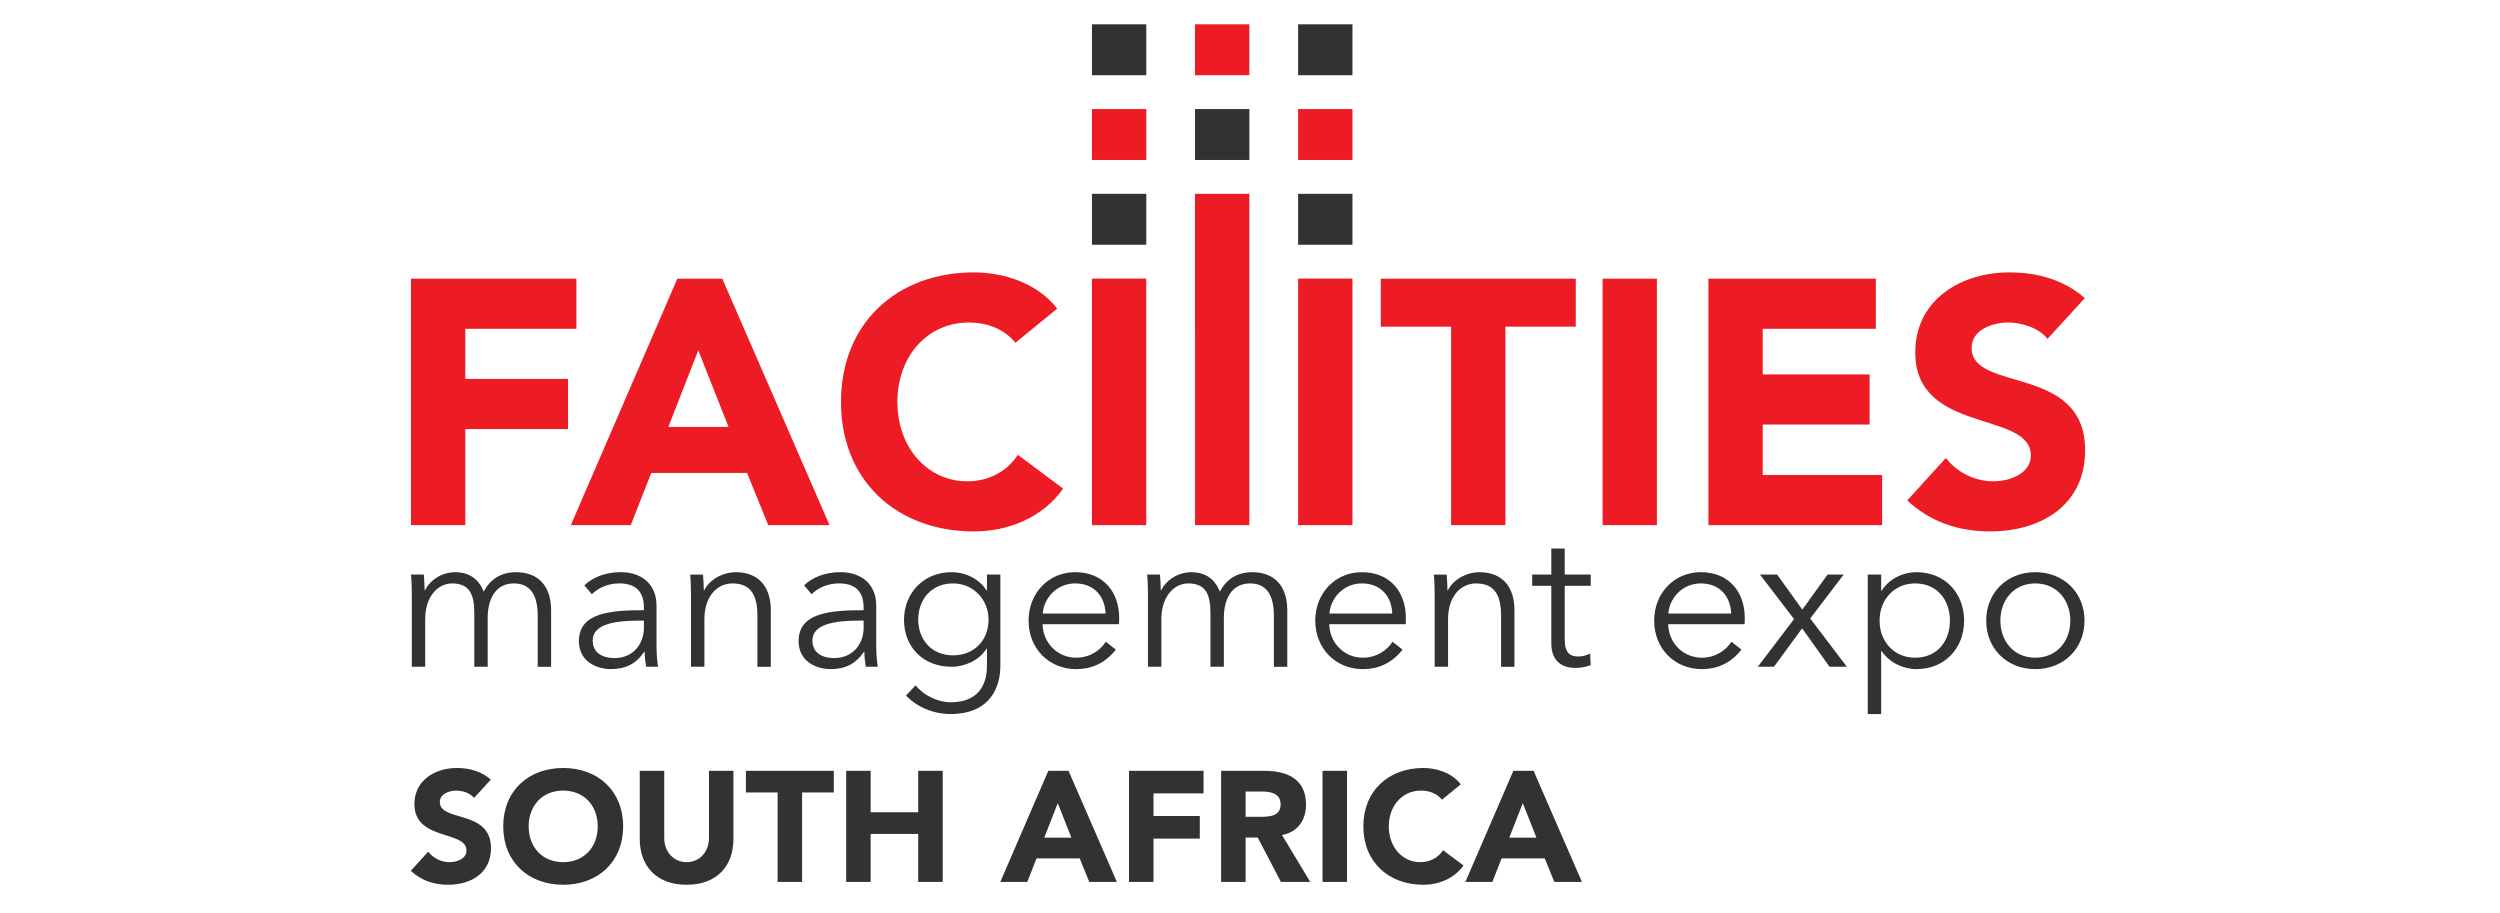
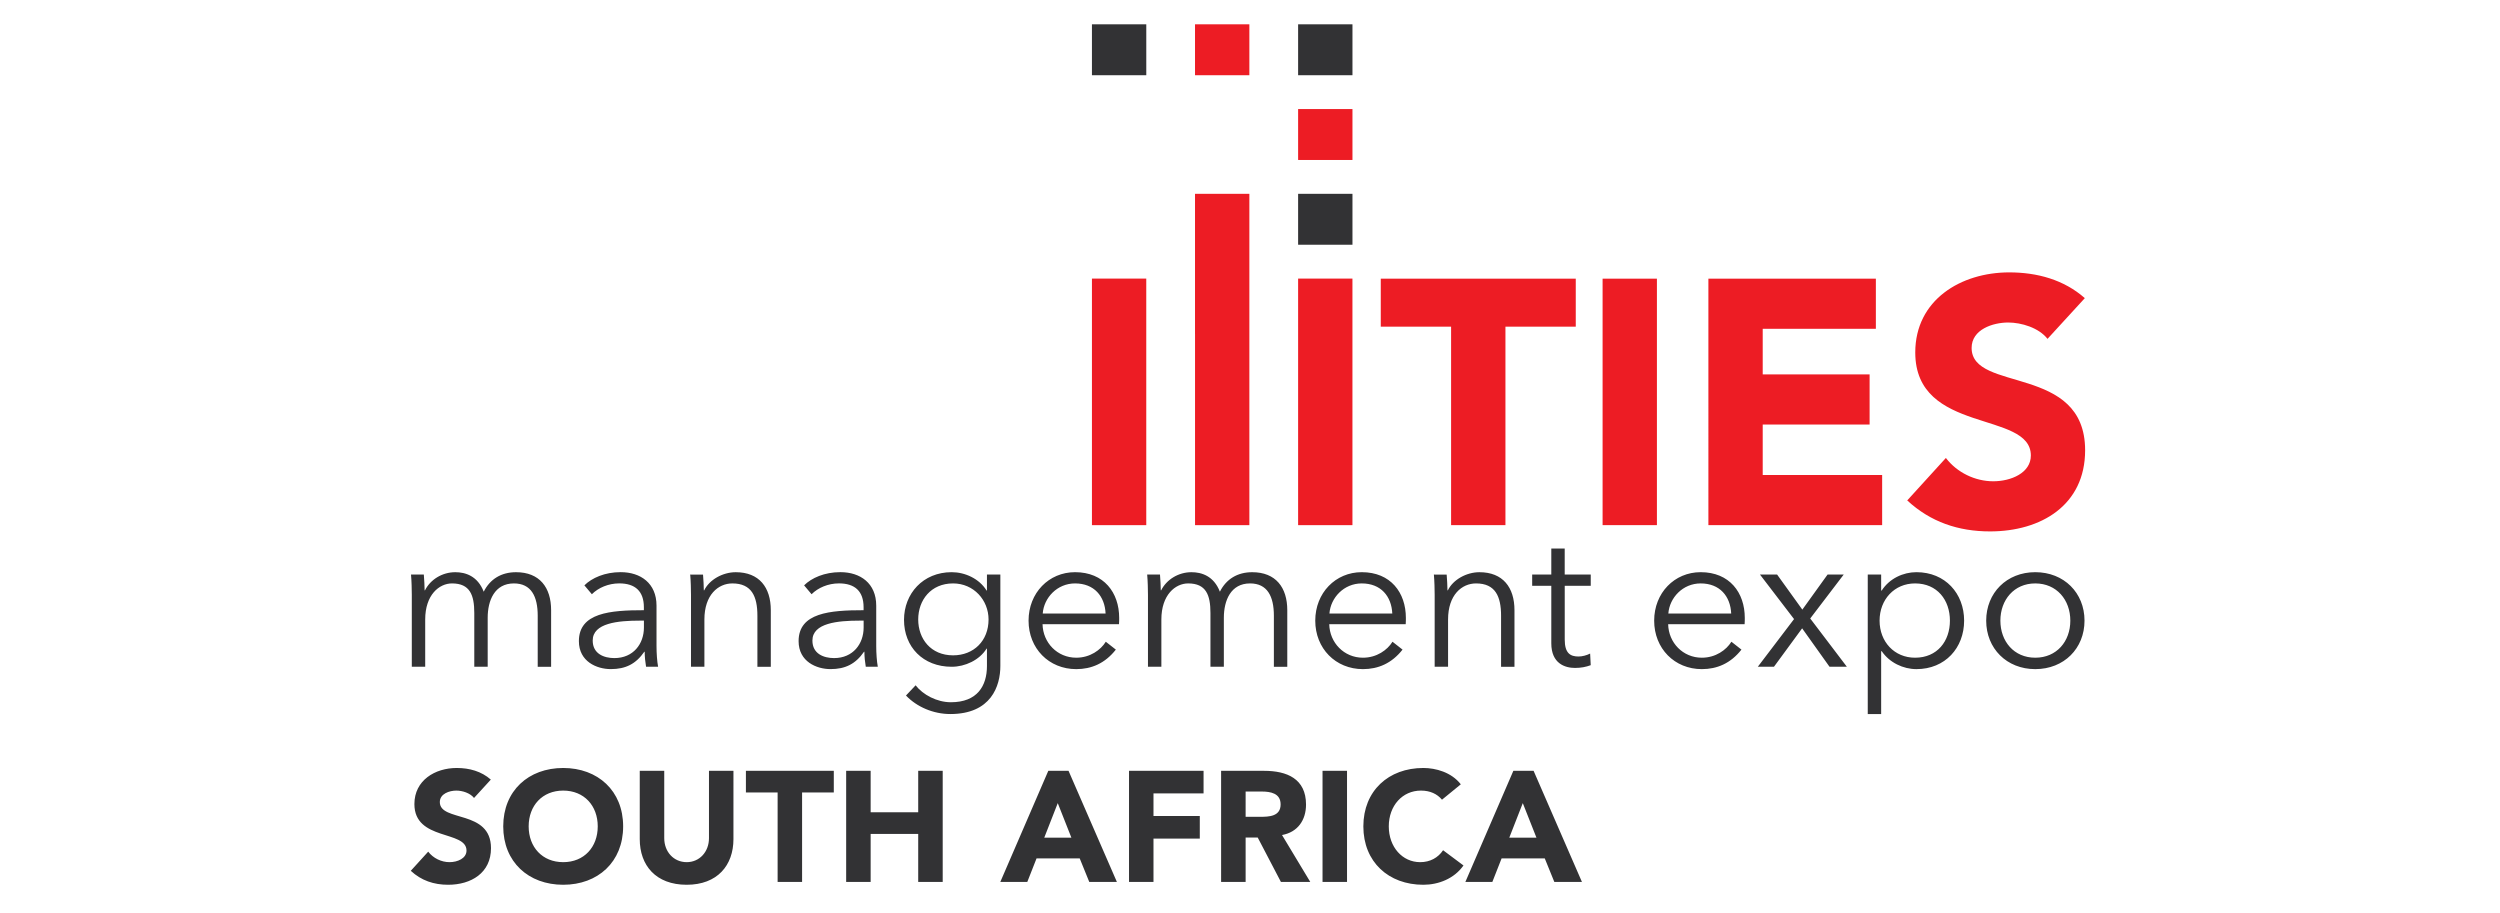
<svg xmlns="http://www.w3.org/2000/svg" version="1.1" id="Layer_1" x="0px" y="0px" viewBox="0 0 983 359" style="enable-background:new 0 0 983 359;" xml:space="preserve">
  <style type="text/css">
	.st0{fill-rule:evenodd;clip-rule:evenodd;fill:#323234;}
	.st1{fill-rule:evenodd;clip-rule:evenodd;fill:#ED1C24;}
	.st2{fill:#ED1C24;}
	.st3{fill:#323234;}
</style>
  <rect x="429.35" y="9.56" class="st0" width="21.37" height="20.02" />
  <rect x="510.42" y="9.56" class="st0" width="21.37" height="20.02" />
-   <rect x="429.35" y="76.21" class="st0" width="21.37" height="20.02" />
  <rect x="510.42" y="76.21" class="st0" width="21.37" height="20.02" />
-   <rect x="429.35" y="42.88" class="st1" width="21.37" height="20.02" />
  <rect x="510.42" y="42.88" class="st1" width="21.37" height="20.02" />
-   <path class="st2" d="M415.7,121.34c-8.21-10.54-21.9-14.24-32.72-14.24c-30.26,0-52.3,19.85-52.3,50.93s22.04,50.93,52.3,50.93  c13.28,0,26.97-5.34,35.05-16.84l-17.8-13.28c-4.38,6.57-11.36,10.4-19.99,10.4c-15.47,0-27.38-13.14-27.38-31.21  s11.91-31.21,28.07-31.21c7.94,0,14.1,2.88,18.35,7.94L415.7,121.34z M286.47,167.88h-23.68l11.77-30.12L286.47,167.88z   M224.45,206.49H248l8.08-20.54h37.65l8.35,20.54h24.09L284,109.56h-17.66L224.45,206.49z M161.61,206.49h21.36v-37.79h40.39v-19.71  h-40.39v-19.71h43.67v-19.71h-65.03V206.49z" />
-   <path class="st2" d="M819.75,117.23c-8.21-7.26-18.76-10.13-29.71-10.13c-19.03,0-36.96,10.82-36.96,31.49  c0,32.31,45.45,22.73,45.45,40.52c0,6.85-7.8,10.13-14.79,10.13c-7.12,0-14.24-3.42-18.62-9.17l-15.2,16.7  c9.17,8.49,20.12,12.18,32.58,12.18c19.99,0,37.37-10.27,37.37-31.9c0-33.95-44.63-22.59-44.63-40.25c0-7.26,8.35-9.99,14.37-9.99  c5.2,0,12.05,2.05,15.47,6.43L819.75,117.23z M671.75,206.49h68.31v-19.71h-46.96v-19.85h42.03v-19.71h-42.03v-17.93h44.49v-19.71  h-65.85V206.49z M630.14,206.49h21.36v-96.93h-21.36V206.49z M570.58,206.49h21.36v-78.04h27.65v-18.89h-76.67v18.89h27.65V206.49z" />
+   <path class="st2" d="M819.75,117.23c-8.21-7.26-18.76-10.13-29.71-10.13c-19.03,0-36.96,10.82-36.96,31.49  c0,32.31,45.45,22.73,45.45,40.52c0,6.85-7.8,10.13-14.79,10.13c-7.12,0-14.24-3.42-18.62-9.17l-15.2,16.7  c9.17,8.49,20.12,12.18,32.58,12.18c19.99,0,37.37-10.27,37.37-31.9c0-33.95-44.63-22.59-44.63-40.25c0-7.26,8.35-9.99,14.37-9.99  c5.2,0,12.05,2.05,15.47,6.43L819.75,117.23M671.75,206.49h68.31v-19.71h-46.96v-19.85h42.03v-19.71h-42.03v-17.93h44.49v-19.71  h-65.85V206.49z M630.14,206.49h21.36v-96.93h-21.36V206.49z M570.58,206.49h21.36v-78.04h27.65v-18.89h-76.67v18.89h27.65V206.49z" />
  <rect x="510.42" y="109.54" class="st2" width="21.36" height="96.95" />
  <polygon class="st2" points="469.89,206.49 491.25,206.49 491.25,131.38 491.25,98.51 491.25,76.21 469.88,76.21 469.88,131.38   469.89,131.38 " />
  <rect x="429.35" y="109.54" class="st2" width="21.36" height="96.95" />
  <rect x="469.88" y="9.56" class="st1" width="21.37" height="20.02" />
-   <rect x="469.88" y="42.88" class="st0" width="21.37" height="20.02" />
  <path class="st3" d="M814.05,244.04c0,8.14-5.35,14.57-13.79,14.57c-8.37,0-13.71-6.43-13.71-14.57c0-8.14,5.35-14.64,13.71-14.64  C808.7,229.4,814.05,235.9,814.05,244.04 M819.63,244.04c0-10.92-8.06-19.06-19.37-19.06c-11.23,0-19.29,8.14-19.29,19.06  c0,10.92,8.06,19.06,19.29,19.06C811.57,263.1,819.63,254.96,819.63,244.04z M766.71,244.04c0,8.06-4.96,14.57-13.71,14.57  c-8.14,0-13.95-6.28-13.95-14.57c0-8.29,5.81-14.64,13.95-14.64C761.75,229.4,766.71,235.98,766.71,244.04z M739.67,256.05h0.23  c3.02,4.49,8.44,7.05,13.64,7.05c11.31,0,18.75-8.37,18.75-19.06c0-10.69-7.44-19.06-18.75-19.06c-5.19,0-10.61,2.48-13.64,7.21  h-0.23v-6.28h-5.27v54.85h5.27V256.05z M691.17,262.17h6.35l11.08-15.11l10.77,15.11h6.82l-14.41-18.98l13.17-17.28h-6.35  l-9.92,13.79l-9.92-13.79h-6.74l13.4,17.51L691.17,262.17z M686.05,242.96c0-9.92-5.97-17.98-17.35-17.98  c-10.3,0-18.28,8.14-18.28,19.06c0,10.92,7.98,19.06,18.75,19.06c5.97,0,11.31-2.25,15.57-7.67l-3.95-3.1  c-2.01,3.25-6.2,6.28-11.62,6.28c-7.44,0-13.09-5.89-13.25-13.17h30.06C686.05,244.5,686.05,243.65,686.05,242.96z M655.99,241.25  c0.46-6.2,5.66-11.85,12.71-11.85c7.52,0,11.7,5.04,12.01,11.85H655.99z M625.47,225.91h-10.23v-10.23h-5.27v10.23h-7.52v4.42h7.52  v22.62c0,7.98,5.42,9.68,9.3,9.68c2.4,0,4.34-0.39,6.2-1.08l-0.23-4.57c-1.39,0.7-3.1,1.16-4.57,1.16c-3.18,0-5.42-1.24-5.42-6.66  v-21.15h10.23V225.91z M563.8,225.91c0.23,2.48,0.31,6.04,0.31,7.98v28.28h5.27v-18.59c0-9.68,5.42-14.18,11-14.18  c7.59,0,9.84,5.11,9.84,12.71v20.07h5.27v-22.24c0-8.99-4.57-14.95-13.79-14.95c-5.11,0-10.38,2.94-12.4,7.13h-0.16  c0-1.55-0.15-4.26-0.31-6.2H563.8z M552.79,242.96c0-9.92-5.97-17.98-17.35-17.98c-10.3,0-18.28,8.14-18.28,19.06  c0,10.92,7.98,19.06,18.75,19.06c5.97,0,11.31-2.25,15.57-7.67l-3.95-3.1c-2.01,3.25-6.2,6.28-11.62,6.28  c-7.44,0-13.09-5.89-13.25-13.17h30.06C552.79,244.5,552.79,243.65,552.79,242.96z M522.73,241.25c0.46-6.2,5.66-11.85,12.71-11.85  c7.52,0,11.7,5.04,12.01,11.85H522.73z M456.57,232.11h-0.15c0-1.55-0.16-4.26-0.31-6.2h-5.04c0.23,2.48,0.31,6.04,0.31,7.98v28.28  h5.27v-18.59c0-9.68,5.5-14.18,10.54-14.18c7.05,0,8.76,4.57,8.76,11.62v21.15h5.27v-19.29c0-6.74,2.71-13.48,10.3-13.48  c6.82,0,9.37,5.11,9.37,12.71v20.07h5.27v-22.24c0-8.99-4.57-14.95-13.79-14.95c-5.81,0-10.23,2.71-12.71,7.67  c-2.4-6.2-7.21-7.67-11.16-7.67C463.31,224.98,458.66,227.92,456.57,232.11z M440.06,242.96c0-9.92-5.97-17.98-17.35-17.98  c-10.3,0-18.28,8.14-18.28,19.06c0,10.92,7.98,19.06,18.75,19.06c5.97,0,11.31-2.25,15.57-7.67l-3.95-3.1  c-2.01,3.25-6.2,6.28-11.62,6.28c-7.44,0-13.09-5.89-13.25-13.17h30.06C440.06,244.5,440.06,243.65,440.06,242.96z M410,241.25  c0.46-6.2,5.66-11.85,12.71-11.85c7.52,0,11.7,5.04,12.01,11.85H410z M361.04,243.58c0-7.59,4.96-14.18,13.71-14.18  c8.14,0,13.95,6.59,13.95,14.18c0,8.37-5.81,14.1-13.95,14.1C365.99,257.68,361.04,251.17,361.04,243.58z M356.23,273.48  c4.26,4.49,10.77,7.28,17.43,7.28c16.04,0,19.68-11,19.68-18.9v-35.95h-5.27v6.28h-0.15c-2.87-4.65-8.45-7.21-13.71-7.21  c-11.31,0-18.75,8.45-18.75,18.75c0,10.61,7.44,18.44,18.75,18.44c5.27,0,10.92-2.63,13.71-7.13h0.15v6.82  c0,7.83-3.8,14.26-14.18,14.26c-5.5,0-11-2.94-13.87-6.66L356.23,273.48z M339.58,244.04v2.71c0,6.43-4.18,12.01-11.62,12.01  c-4.11,0-8.52-1.7-8.52-6.9c0-6.9,9.99-7.83,18.59-7.83H339.58z M339.58,239.93c-13.25,0-25.57,1.01-25.57,12.16  c0,8.06,7.05,11,12.55,11c5.81,0,9.84-2.01,13.17-6.82h0.15c0,1.94,0.23,4.11,0.54,5.89h4.73c-0.39-2.01-0.62-5.35-0.62-8.14v-15.88  c0-8.83-6.28-13.17-14.1-13.17c-6.2,0-11.31,2.25-14.26,5.19l2.94,3.49c2.56-2.56,6.51-4.26,10.77-4.26c6.28,0,9.68,3.1,9.68,9.38  V239.93z M271.39,225.91c0.23,2.48,0.31,6.04,0.31,7.98v28.28h5.27v-18.59c0-9.68,5.42-14.18,11-14.18c7.59,0,9.84,5.11,9.84,12.71  v20.07h5.27v-22.24c0-8.99-4.57-14.95-13.79-14.95c-5.11,0-10.38,2.94-12.4,7.13h-0.15c0-1.55-0.15-4.26-0.31-6.2H271.39z   M253.19,244.04v2.71c0,6.43-4.18,12.01-11.62,12.01c-4.11,0-8.52-1.7-8.52-6.9c0-6.9,9.99-7.83,18.59-7.83H253.19z M253.19,239.93  c-13.25,0-25.57,1.01-25.57,12.16c0,8.06,7.05,11,12.55,11c5.81,0,9.84-2.01,13.17-6.82h0.15c0,1.94,0.23,4.11,0.54,5.89h4.73  c-0.39-2.01-0.62-5.35-0.62-8.14v-15.88c0-8.83-6.28-13.17-14.1-13.17c-6.2,0-11.31,2.25-14.26,5.19l2.94,3.49  c2.56-2.56,6.51-4.26,10.77-4.26c6.28,0,9.68,3.1,9.68,9.38V239.93z M167.11,232.11h-0.15c0-1.55-0.16-4.26-0.31-6.2h-5.04  c0.23,2.48,0.31,6.04,0.31,7.98v28.28h5.27v-18.59c0-9.68,5.5-14.18,10.54-14.18c7.05,0,8.76,4.57,8.76,11.62v21.15h5.27v-19.29  c0-6.74,2.71-13.48,10.3-13.48c6.82,0,9.37,5.11,9.37,12.71v20.07h5.27v-22.24c0-8.99-4.57-14.95-13.79-14.95  c-5.81,0-10.23,2.71-12.71,7.67c-2.4-6.2-7.21-7.67-11.16-7.67C173.85,224.98,169.2,227.92,167.11,232.11z" />
  <path class="st3" d="M604.13,329.37h-10.68l5.31-13.58L604.13,329.37z M576.18,346.78h10.61l3.64-9.26h16.97l3.76,9.26h10.86  l-19.01-43.69h-7.96L576.18,346.78z M574.39,308.39c-3.7-4.75-9.87-6.42-14.75-6.42c-13.64,0-23.57,8.95-23.57,22.96  c0,14.01,9.94,22.96,23.57,22.96c5.99,0,12.16-2.41,15.8-7.59l-8.02-5.99c-1.97,2.96-5.12,4.69-9.01,4.69  c-6.97,0-12.34-5.92-12.34-14.07c0-8.15,5.37-14.07,12.65-14.07c3.58,0,6.36,1.3,8.27,3.58L574.39,308.39z M520.02,346.78h9.63  v-43.69h-9.63V346.78z M489.78,311.23h6.29c3.52,0,7.47,0.68,7.47,5.06c0,4.75-4.57,4.88-8.08,4.88h-5.68V311.23z M480.15,346.78  h9.63v-17.47h4.75l9.13,17.47h11.54l-11.11-18.45c6.17-1.11,9.44-5.86,9.44-11.97c0-10.18-7.53-13.27-16.48-13.27h-16.91V346.78z   M443.92,346.78h9.63v-17.03h18.21v-8.89h-18.21v-8.89h19.69v-8.89h-29.31V346.78z M421.27,329.37H410.6l5.31-13.58L421.27,329.37z   M393.32,346.78h10.61l3.64-9.26h16.97l3.76,9.26h10.86l-19.01-43.69h-7.96L393.32,346.78z M332.71,346.78h9.63v-18.88h18.7v18.88  h9.63v-43.69h-9.63v16.29h-18.7v-16.29h-9.63V346.78z M305.75,346.78h9.63V311.6h12.47v-8.52h-34.56v8.52h12.47V346.78z   M288.4,303.08h-9.63v26.48c0,5.37-3.7,9.44-8.76,9.44c-5.12,0-8.83-4.07-8.83-9.44v-26.48h-9.63v26.85  c0,10.31,6.29,17.96,18.45,17.96c12.1,0,18.39-7.65,18.39-17.96V303.08z M207.87,324.93c0-8.15,5.37-14.07,13.58-14.07  c8.21,0,13.58,5.92,13.58,14.07c0,8.15-5.37,14.07-13.58,14.07C213.24,339,207.87,333.08,207.87,324.93z M197.87,324.93  c0,14.01,9.94,22.96,23.58,22.96c13.64,0,23.57-8.95,23.57-22.96c0-14.01-9.94-22.96-23.57-22.96  C207.81,301.97,197.87,310.92,197.87,324.93z M192.99,306.54c-3.7-3.27-8.45-4.57-13.39-4.57c-8.58,0-16.66,4.88-16.66,14.19  c0,14.56,20.49,10.24,20.49,18.27c0,3.09-3.52,4.57-6.67,4.57c-3.21,0-6.42-1.54-8.39-4.13l-6.85,7.53  c4.13,3.83,9.07,5.49,14.69,5.49c9.01,0,16.85-4.63,16.85-14.38c0-15.31-20.12-10.18-20.12-18.14c0-3.27,3.76-4.51,6.48-4.51  c2.35,0,5.43,0.93,6.97,2.9L192.99,306.54z" />
</svg>